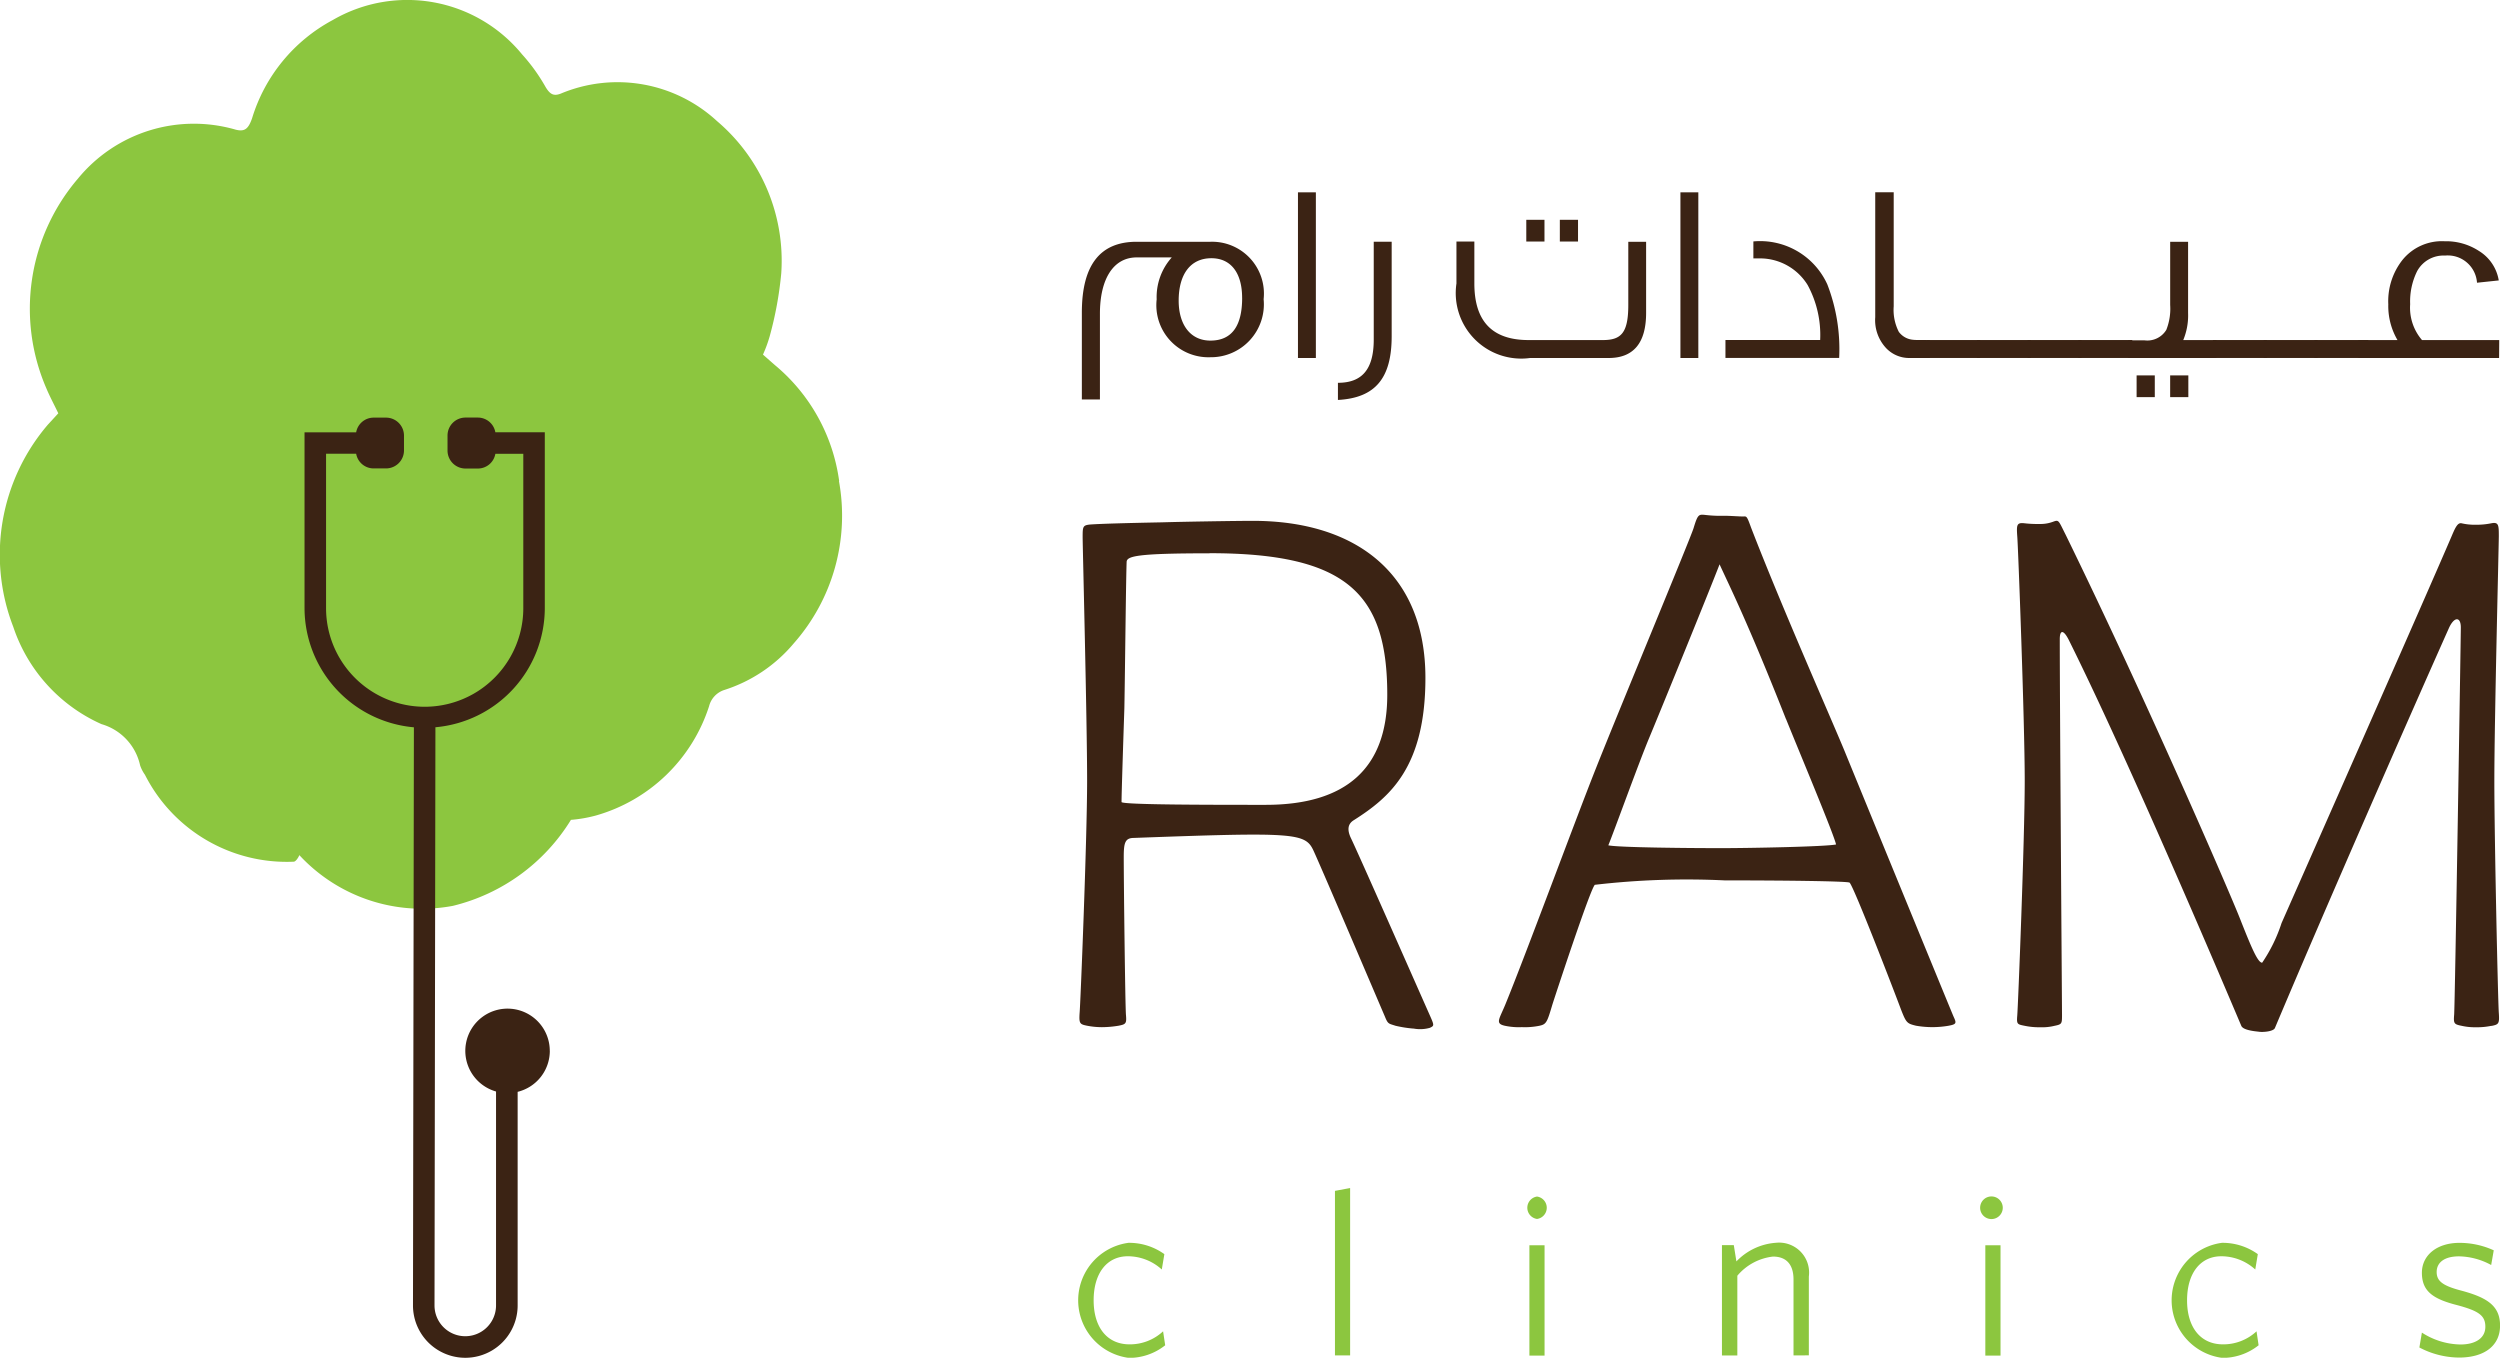
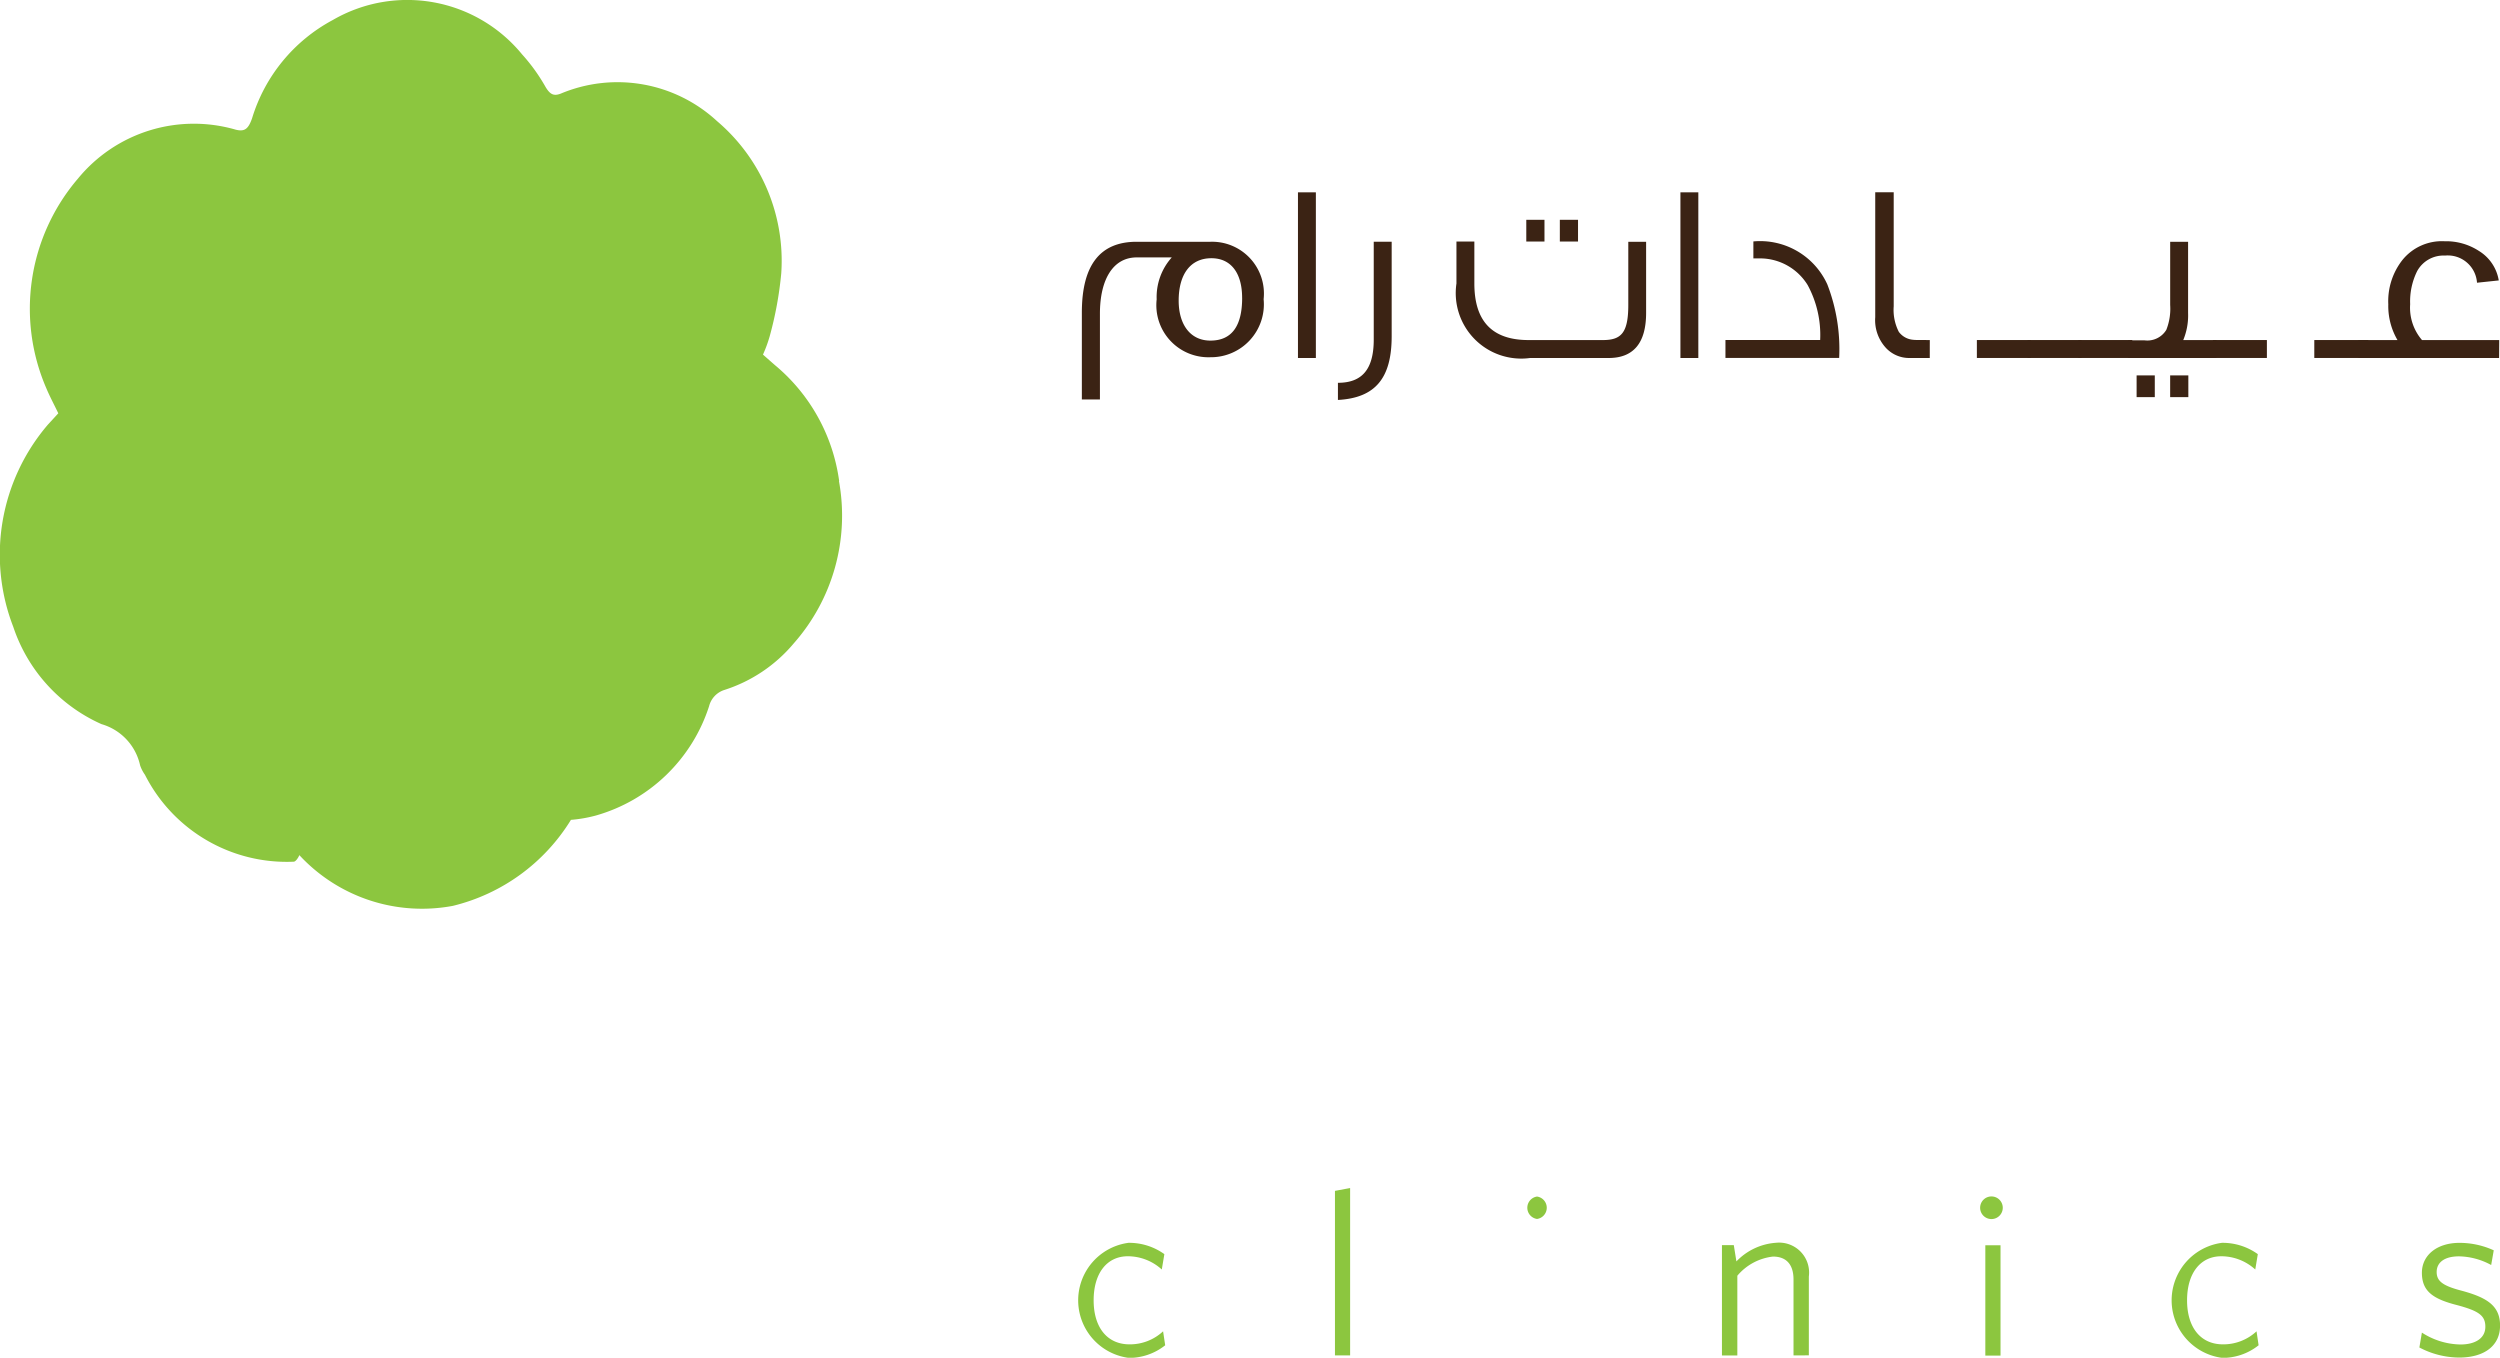
<svg xmlns="http://www.w3.org/2000/svg" width="88.381" height="48">
  <g style="isolation:isolate">
-     <path d="M39.87 47.999a2.051 2.051 0 01.024-4.062 2.133 2.133 0 011.269.4l-.091.543a1.784 1.784 0 00-1.2-.468c-.741 0-1.209.6-1.209 1.557s.477 1.557 1.269 1.557a1.718 1.718 0 001.186-.461l.074.494a2.048 2.048 0 01-1.326.445m7.328-.087V42.1l.536-.1v5.917zm6.874-3.893h.536v3.9h-.536zm.27-.931a.4.4 0 010-.792.4.4 0 010 .792m9.067 4.824V45.23c0-.5-.231-.807-.726-.807a1.928 1.928 0 00-1.26.677v2.818h-.544v-3.9h.419l.092.576a2.143 2.143 0 011.4-.659 1.06 1.06 0 011.161 1.194v2.786zm6.781-3.893h.537v3.9h-.537zm.273-.931a.4.4 0 110-.792.4.4 0 010 .792m8.067 4.906a2.051 2.051 0 01.024-4.062 2.131 2.131 0 011.269.4l-.09.543a1.786 1.786 0 00-1.2-.468c-.741 0-1.211.6-1.211 1.557s.477 1.557 1.269 1.557a1.72 1.72 0 001.187-.461l.073.494a2.046 2.046 0 01-1.326.445m8.41-.011a3.052 3.052 0 01-1.4-.356l.089-.526a2.582 2.582 0 001.361.42c.543 0 .882-.231.882-.627s-.231-.56-1.006-.767c-.865-.221-1.237-.5-1.237-1.143 0-.611.521-1.056 1.328-1.056a2.908 2.908 0 011.212.264l-.091.519a2.457 2.457 0 00-1.138-.306c-.535 0-.789.231-.789.553s.213.486.873.659c.922.247 1.368.543 1.368 1.236 0 .71-.552 1.13-1.451 1.13" fill="#8cc63f" />
+     <path d="M39.87 47.999a2.051 2.051 0 01.024-4.062 2.133 2.133 0 011.269.4l-.091.543a1.784 1.784 0 00-1.2-.468c-.741 0-1.209.6-1.209 1.557s.477 1.557 1.269 1.557a1.718 1.718 0 001.186-.461l.074.494a2.048 2.048 0 01-1.326.445m7.328-.087V42.1l.536-.1v5.917zm6.874-3.893h.536h-.536zm.27-.931a.4.4 0 010-.792.4.4 0 010 .792m9.067 4.824V45.23c0-.5-.231-.807-.726-.807a1.928 1.928 0 00-1.26.677v2.818h-.544v-3.9h.419l.092.576a2.143 2.143 0 011.4-.659 1.06 1.06 0 011.161 1.194v2.786zm6.781-3.893h.537v3.9h-.537zm.273-.931a.4.4 0 110-.792.4.4 0 010 .792m8.067 4.906a2.051 2.051 0 01.024-4.062 2.131 2.131 0 011.269.4l-.09.543a1.786 1.786 0 00-1.2-.468c-.741 0-1.211.6-1.211 1.557s.477 1.557 1.269 1.557a1.72 1.72 0 001.187-.461l.073.494a2.046 2.046 0 01-1.326.445m8.41-.011a3.052 3.052 0 01-1.4-.356l.089-.526a2.582 2.582 0 001.361.42c.543 0 .882-.231.882-.627s-.231-.56-1.006-.767c-.865-.221-1.237-.5-1.237-1.143 0-.611.521-1.056 1.328-1.056a2.908 2.908 0 011.212.264l-.091.519a2.457 2.457 0 00-1.138-.306c-.535 0-.789.231-.789.553s.213.486.873.659c.922.247 1.368.543 1.368 1.236 0 .71-.552 1.13-1.451 1.13" fill="#8cc63f" />
    <path d="M43.912 10.529c0-.87-.39-1.4-1.086-1.4-.742 0-1.157.569-1.157 1.5 0 .851.416 1.412 1.121 1.412.751 0 1.123-.507 1.123-1.511m.76.053a1.871 1.871 0 01-1.882 2.046 1.841 1.841 0 01-1.9-2.046 2.1 2.1 0 01.534-1.483h-1.24c-.823 0-1.3.76-1.3 1.991v3.031h-.639v-3.069c0-1.682.643-2.506 1.937-2.506h2.615a1.833 1.833 0 011.874 2.033m1.214-3.78h.633v5.856h-.633zm3.313 1.746v3.34c0 1.476-.571 2.181-1.9 2.253v-.606c.842 0 1.266-.462 1.266-1.53V8.546zm6.588-.007h-.643V7.77h.643zm-1.186 0h-.643V7.77h.643zm3.593.009v2.514c0 1.06-.443 1.594-1.323 1.594h-2.777a2.316 2.316 0 01-2.605-2.634V8.539h.633v1.483c0 1.348.642 2 1.917 2h2.625c.643 0 .9-.244.9-1.239V8.548zM59.407 6.8h.633v5.856h-.633zm5.611 5.855h-4.019v-.634h3.348a3.7 3.7 0 00-.443-1.945 1.976 1.976 0 00-1.674-.941h-.244v-.6a2.609 2.609 0 012.615 1.521 6.343 6.343 0 01.418 2.6m3.203 0h-.715a1.122 1.122 0 01-.823-.344 1.447 1.447 0 01-.39-1.1V6.797h.653v4.035a1.7 1.7 0 00.181.9.7.7 0 00.517.281c.062.008.134.008.578.008z" fill="#3b2314" />
-     <path fill="#3b2314" d="M68.096 12.021h1.91v.634h-1.91z" />
    <path fill="#3b2314" d="M69.887 12.021h1.91v.634h-1.91z" />
    <path fill="#3b2314" d="M71.679 12.021h1.91v.634h-1.91z" />
    <path fill="#3b2314" d="M73.471 12.021h1.91v.634h-1.91z" />
    <path d="M77.363 14.04h-.643v-.769h.643zm-1.186 0h-.643v-.769h.643zm2.18-1.384h-3.121v-.624h.579a.784.784 0 00.77-.372 2.029 2.029 0 00.136-.877V8.548h.633v2.514a2.271 2.271 0 01-.171.96h1.174v.634z" fill="#3b2314" />
    <path fill="#3b2314" d="M78.231 12.021h1.909v.634h-1.909z" />
-     <path fill="#3b2314" d="M80.024 12.021h1.91v.634h-1.91z" />
    <path fill="#3b2314" d="M81.816 12.021h1.91v.634h-1.91z" />
    <path d="M88.349 12.656h-4.976v-.634h1.384a2.384 2.384 0 01-.325-1.266 2.355 2.355 0 01.5-1.565 1.792 1.792 0 011.493-.662 2.125 2.125 0 011.212.343 1.507 1.507 0 01.7 1.042l-.769.081a1.035 1.035 0 00-1.131-.96 1.06 1.06 0 00-.986.552 2.415 2.415 0 00-.246 1.168 1.75 1.75 0 00.418 1.266h2.731z" fill="#3b2314" />
    <path d="M29.667 17.01a6.455 6.455 0 00-2.252-4.086c-.145-.125-.289-.254-.442-.388a4.738 4.738 0 00.238-.65 12.824 12.824 0 00.408-2.222 6.475 6.475 0 00-2.269-5.381 5.185 5.185 0 00-5.529-.972c-.243.092-.372.031-.531-.231a6.43 6.43 0 00-.834-1.159A5.245 5.245 0 0011.764.708a5.881 5.881 0 00-2.853 3.475c-.135.386-.269.48-.582.4a5.3 5.3 0 00-5.574 1.732 7.075 7.075 0 00-1.111 7.426c.12.284.264.552.417.87l-.367.4A7.067 7.067 0 00.469 22.16a5.762 5.762 0 003.119 3.44 1.948 1.948 0 011.365 1.457 1.292 1.292 0 00.171.333 5.619 5.619 0 005.259 3.073c.064 0 .152-.119.2-.232a5.908 5.908 0 005.428 1.793 6.782 6.782 0 004.173-3.04 4.863 4.863 0 00.884-.154 5.9 5.9 0 004-3.865.811.811 0 01.539-.573 5.3 5.3 0 002.452-1.645 6.822 6.822 0 001.6-5.741" fill="#8cc63f" />
-     <path d="M19.436 37.157a1.493 1.493 0 10-1.9 1.43v7.564a1.087 1.087 0 01-2.175 0l.032-20.441a4.237 4.237 0 003.867-4.208v-6.22h-1.748a.629.629 0 00-.613-.52h-.442a.635.635 0 00-.636.635v.531a.636.636 0 00.636.636h.442a.628.628 0 00.613-.52h.988v5.455a3.486 3.486 0 11-6.973 0V16.04h1.064a.627.627 0 00.613.52h.442a.636.636 0 00.636-.636v-.525a.636.636 0 00-.636-.635h-.442a.628.628 0 00-.613.52h-1.825v6.22a4.238 4.238 0 003.866 4.208L14.6 46.151a1.85 1.85 0 103.7 0v-7.552a1.492 1.492 0 001.137-1.446m23.322-17.592c-2.588 0-2.93.1-2.93.311-.027.778-.053 3.683-.08 5.161-.025.752-.1 3.008-.1 3.32 0 .1 3.167.1 5.094.1 2.851 0 4.3-1.3 4.3-3.89 0-3.553-1.4-5.006-6.282-5.006m7.206 16.806a4.256 4.256 0 01-.633-.1c-.236-.079-.264-.052-.369-.312-.079-.181-2.244-5.265-2.534-5.888s-.685-.648-6.335-.441c-.317 0-.369.156-.369.675 0 .959.053 5.316.078 5.576.027.31 0 .338-.263.389a3.672 3.672 0 01-.582.051 2.736 2.736 0 01-.528-.051c-.264-.052-.29-.079-.264-.467.026-.26.264-6.12.264-8.2s-.158-8.325-.158-8.584c0-.39 0-.442.264-.468.344-.026 1.267-.052 2.533-.077.9-.026 2.693-.053 3.221-.053 3.617 0 6.1 1.843 6.1 5.551 0 3.165-1.266 4.228-2.533 5.032-.211.13-.238.336-.106.622.264.544 2.3 5.161 2.772 6.225.185.416.185.416.025.493a1.261 1.261 0 01-.581.025m13.17-10.939c-1.372-3.474-2.006-4.72-2.348-5.472-.317.83-2.06 5.109-2.482 6.121-.37.882-1.267 3.372-1.451 3.813.343.078 2.852.1 3.986.1 1.029 0 3.7-.052 4.065-.13-.078-.364-1.319-3.319-1.769-4.436m5.755 10.843a3.357 3.357 0 01-1.162 0c-.317-.078-.343-.1-.528-.572-.211-.569-1.69-4.409-1.821-4.488-.131-.051-2.323-.077-4.408-.077a28.1 28.1 0 00-4.594.156c-.158.13-1.4 3.916-1.5 4.229-.185.622-.212.7-.45.752a2.55 2.55 0 01-.632.051 2.369 2.369 0 01-.609-.051c-.342-.078-.185-.235.027-.752.713-1.739 2.482-6.537 3.194-8.327.792-2 3.326-8.092 3.459-8.508.157-.519.185-.492.449-.466a4.484 4.484 0 00.633.026c.211 0 .528.025.66.025s.132-.051.29.389c1.082 2.8 2.772 6.614 3.3 7.886.422 1.036 3.721 9.077 3.852 9.387.107.235.134.286-.157.339m19.18.005a2.492 2.492 0 01-.554.051 2.124 2.124 0 01-.5-.051c-.264-.053-.29-.078-.264-.389.027-.259.236-13.383.236-13.694 0-.389-.236-.389-.422.025-1.4 3.139-4.381 9.933-6.15 14.135-.053.13-.448.156-.582.13-.263-.026-.553-.077-.607-.207-2.111-4.98-4.512-10.453-6.1-13.644-.184-.363-.317-.363-.317-.025 0 2.281.079 13.021.079 13.28 0 .311 0 .337-.264.389a1.8 1.8 0 01-.5.051 2.5 2.5 0 01-.554-.051c-.264-.053-.29-.053-.264-.365.026-.284.264-6.224.264-8.3s-.237-8.378-.264-8.637c-.026-.389-.026-.492.237-.466a4.062 4.062 0 00.554.027 1.281 1.281 0 00.475-.079c.211-.077.185-.053.448.466 2.878 5.889 5.781 12.606 6.15 13.54.4 1.013.635 1.583.794 1.583a5.532 5.532 0 00.685-1.4c.607-1.374 5.121-11.593 6.02-13.695.131-.31.211-.466.343-.44a2.052 2.052 0 00.5.052 2.592 2.592 0 00.554-.052c.264-.053.264.077.264.466 0 .26-.158 6.562-.158 8.637s.132 7.937.158 8.2c.026.39 0 .416-.264.468" fill="#3b2314" />
  </g>
</svg>